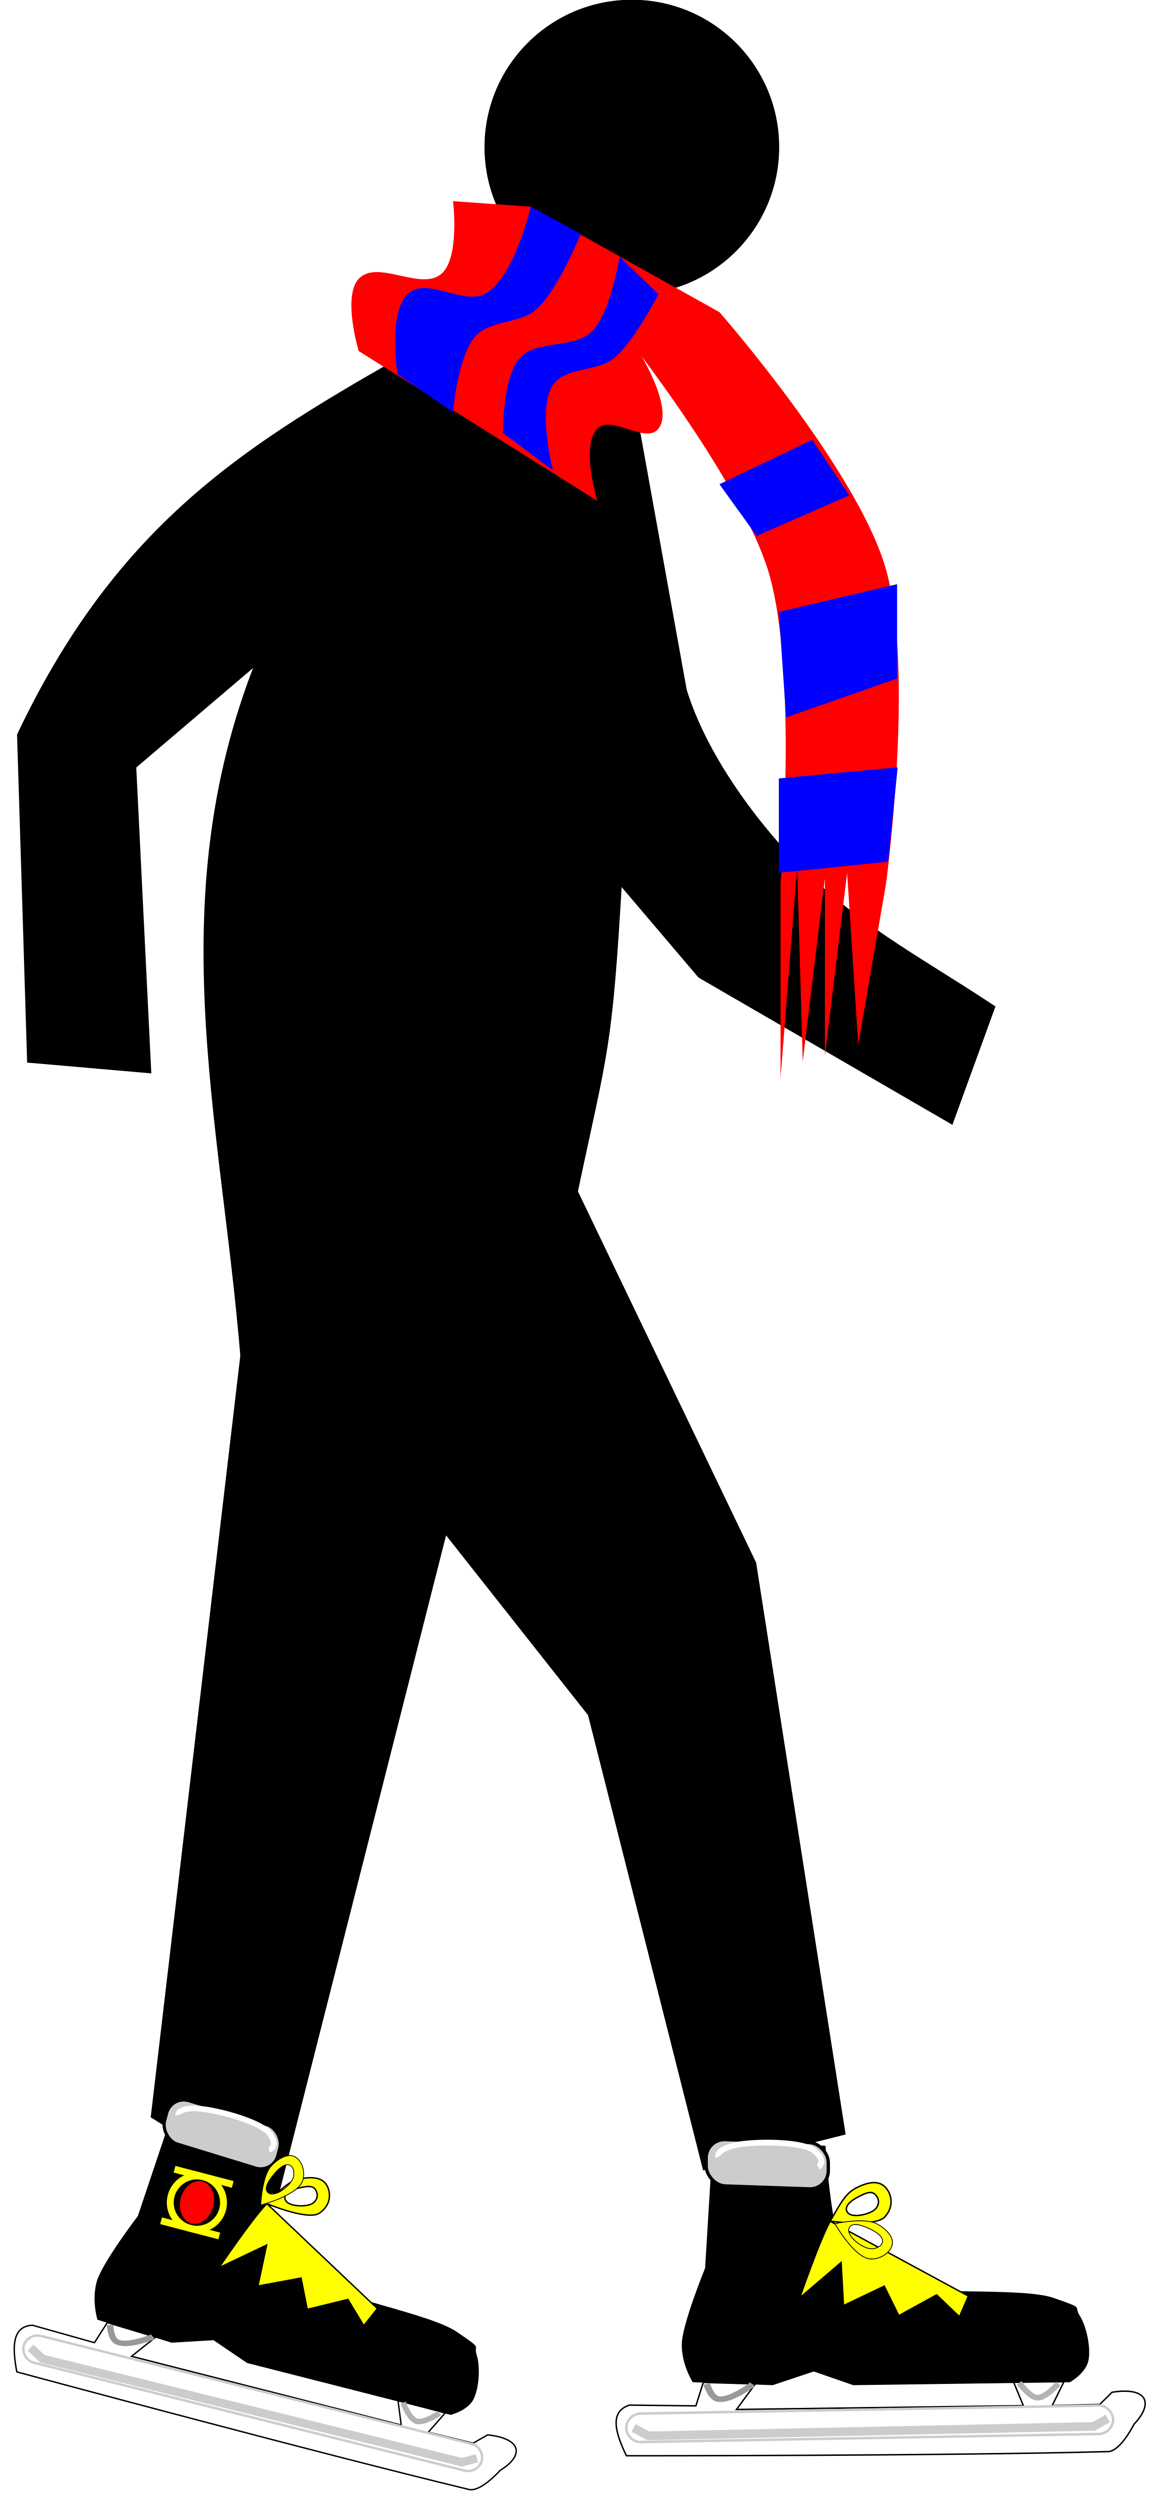
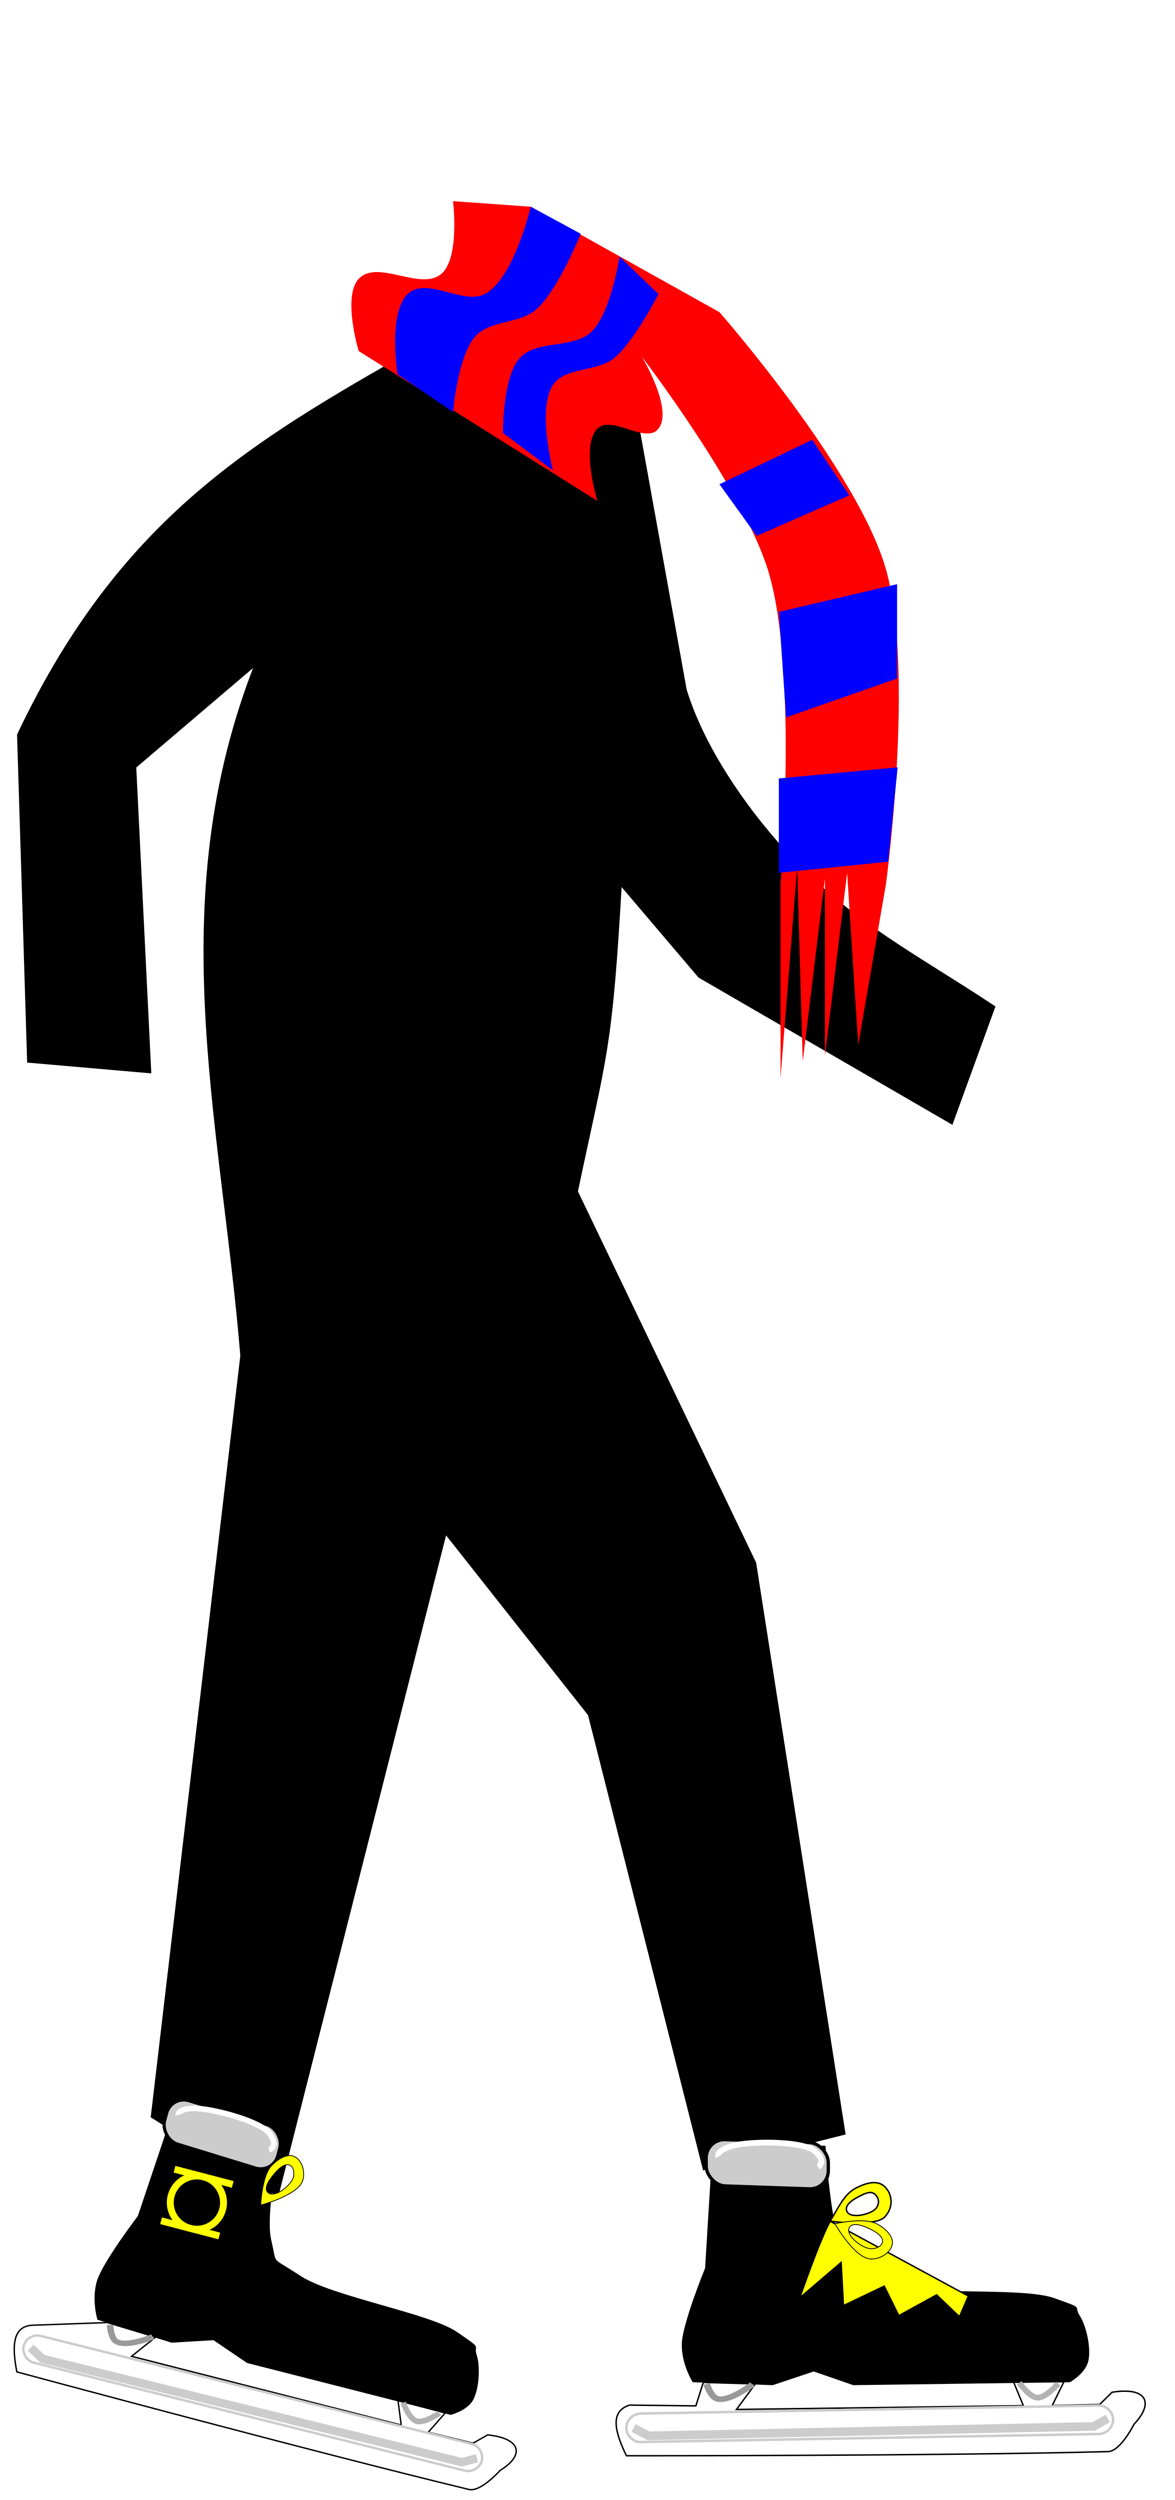
<svg xmlns="http://www.w3.org/2000/svg" xmlns:ns1="http://www.inkscape.org/namespaces/inkscape" xmlns:ns2="http://sodipodi.sourceforge.net/DTD/sodipodi-0.dtd" width="103.271mm" height="219.708mm" viewBox="0 0 365.921 778.491" id="svg2" version="1.1" ns1:version="0.91 r13725" ns2:docname="pedestrian-skater2.svg" ns1:export-filename="/home/algot/Documents/runeman.org/clipart/pedestrian-skater2.png" ns1:export-xdpi="17.423626" ns1:export-ydpi="17.423626">
  <title id="title4352">Pedestrian Skater with Scarf</title>
  <defs id="defs4">
    <filter height="1.518" y="-0.259" width="1.025" x="-0.013" id="filter4150" style="color-interpolation-filters:sRGB" ns1:collect="always">
      <feGaussianBlur id="feGaussianBlur4152" stdDeviation="1.725" ns1:collect="always" />
    </filter>
    <filter height="1.191" y="-0.096" width="1.044" x="-0.022" id="filter4176" style="color-interpolation-filters:sRGB" ns1:collect="always">
      <feGaussianBlur id="feGaussianBlur4178" stdDeviation="0.637" ns1:collect="always" />
    </filter>
    <filter height="1.324" y="-0.162" width="1.136" x="-0.068" id="filter4282" style="color-interpolation-filters:sRGB" ns1:collect="always">
      <feGaussianBlur id="feGaussianBlur4284" stdDeviation="0.767" ns1:collect="always" />
    </filter>
    <filter height="1.331" y="-0.166" width="1.135" x="-0.068" id="filter4326" style="color-interpolation-filters:sRGB" ns1:collect="always">
      <feGaussianBlur id="feGaussianBlur4328" stdDeviation="0.761" ns1:collect="always" />
    </filter>
  </defs>
  <ns2:namedview id="base" pagecolor="#ffffff" bordercolor="#666666" borderopacity="1.0" ns1:pageopacity="0.0" ns1:pageshadow="2" ns1:zoom="0.7" ns1:cx="-81.181501" ns1:cy="466.37749" ns1:document-units="px" ns1:current-layer="layer1" showgrid="false" fit-margin-top="0" fit-margin-left="0" fit-margin-right="0" fit-margin-bottom="0" ns1:window-width="1366" ns1:window-height="709" ns1:window-x="-4" ns1:window-y="0" ns1:window-maximized="1" />
  <g ns1:label="Layer 1" ns1:groupmode="layer" id="layer1" transform="translate(612.088,46.93)">
    <g id="layer1-3" ns1:label="Layer 1" transform="matrix(-3.09,0,0,3.09,396.603,-1212.705)">
      <g transform="translate(-64.535,15.463)" id="g3203">
        <path style="fill:#000000;stroke:#000000;stroke-width:1px;stroke-linecap:butt;stroke-linejoin:miter;stroke-opacity:1" d="m 388.75,435.939 c -10.639,-22.389 -24.519,-29.796 -41.5,-39.5 -11.173,-5.346 -15.242,-2.984 -19.5,4.5 l -5.5,30.5 c -1.991,6.503 -6.874,13.114 -11.034,17.448 -6.125,6.381 -12.435,9.578 -19.966,14.552 l 4,11 25,-14.5 8.5,-10 c 1.007,17.826 1.481,17.685 4.5,32 l -18,37.5 -8.939,57.111 13.439,3.389 11.5,-45.5 15,-19 17,67 12,-7.5 -9,-76.5 c 1.99,-24.203 8.23,-46.425 -2,-71 l 13.5,11.5 -1.5,30.5 11.5,-1 z" id="path3139" ns1:connector-curvature="0" ns2:nodetypes="ccccscccccccccccccccccc" />
-         <circle style="color:#000000;display:inline;overflow:visible;visibility:visible;fill:#000000;fill-opacity:1;fill-rule:nonzero;stroke:none;stroke-width:6;marker:none;enable-background:accumulate" id="path3143" transform="matrix(0.84,0,0,0.84,928.984,405.304)" cx="-716.299" cy="-34.131" r="17.678" />
      </g>
    </g>
    <g id="g4319" transform="matrix(0.448,-0.024,0.024,0.448,153.255,170.932)">
      <g transform="translate(-946.48,566.896)" id="g4330">
        <g id="g4237">
          <path ns2:nodetypes="cczzzzzccccczcc" ns1:connector-curvature="0" id="path3336" d="m -316,368.362 77,7 c 0,0 0.564,59.342 9,77 8.436,17.659 1.072,11.186 26,21 24.928,9.814 96.379,7.016 118,16 21.621,8.984 12.548,5.245 17,13 4.452,7.755 6.739,24.018 4,32 -2.739,7.982 -13,13 -13,13 l -150,-6 -27,-11 -29,8 -55,-5 c 0,0 -6.844,-12.352 -6,-26 0.844,-13.648 19,-52 19,-52 z" style="fill:#000000;fill-rule:evenodd;stroke:#000000;stroke-width:1px;stroke-linecap:butt;stroke-linejoin:miter;stroke-opacity:1" />
          <path ns2:nodetypes="cccccccccsscccc" ns1:connector-curvature="0" id="path3338" d="m -332,534.362 36,3 -14,17 199,8 -6,-17 35,2 -9,16 33,1 9,-8 c 24.549,-2.532 28.77,9.008 14,23 0,0 -10.279,18.235 -19,18 -114.429,-3.08 -334,-15 -334,-15 -7.08,-16.925 -10.063,-31.289 4,-35 l 46,3 z" style="fill:none;fill-rule:evenodd;stroke:#000000;stroke-width:1px;stroke-linecap:butt;stroke-linejoin:miter;stroke-opacity:1" />
          <rect transform="matrix(0.999,0.036,-0.062,0.998,0,0)" ry="9.888" y="567.063" x="-351.631" height="19.777" width="338.099" id="rect3342" style="opacity:1;fill:#ffffff;fill-opacity:1;stroke:#cccccc;stroke-width:1.745;stroke-linecap:round;stroke-linejoin:bevel;stroke-miterlimit:4;stroke-dasharray:none;stroke-dashoffset:0;stroke-opacity:1" />
          <path ns1:connector-curvature="0" id="path3344" d="m -382,563.362 10,6 309,10 10,-5 0,0" style="fill:none;fill-rule:evenodd;stroke:#cccccc;stroke-width:6;stroke-linecap:butt;stroke-linejoin:miter;stroke-opacity:1;filter:url(#filter4150)" />
          <rect transform="matrix(0.996,0.088,-0.049,0.999,0,0)" ry="13.263" y="392.771" x="-302.993" height="32.191" width="84.836" id="rect4158" style="opacity:1;fill:#cccccc;fill-opacity:1;stroke:#000000;stroke-width:2.314;stroke-linecap:round;stroke-linejoin:bevel;stroke-miterlimit:4;stroke-dasharray:none;stroke-dashoffset:0;stroke-opacity:1" />
          <path ns1:connector-curvature="0" id="path4160" d="m -206.691,402.207 c -3.812,-0.086 -8.126,1.24 -12.309,3.154 -7.436,3.403 -11.206,9.904 -19,22 0,0 30.969,5.883 38,-1 7.031,-6.883 5.718,-16.052 1,-21 -2.064,-2.165 -4.726,-3.087 -7.691,-3.154 z M -238,427.361 c -7.794,12.096 -24,52 -24,52 l 30,-23 0,30 29,-12 9,21 27,-13 15,16 7,-14 -93,-57 z m 28.078,-18.426 c 1.497,-0.084 2.802,0.306 3.922,1.426 2.239,2.239 3.449,6.374 0,10 -3.449,3.626 -17.594,6.42 -20,1 -2.406,-5.42 7.219,-9.434 11,-11 1.891,-0.783 3.581,-1.342 5.078,-1.426 z" style="fill:#ffff00;fill-rule:evenodd;stroke:#000000;stroke-width:1px;stroke-linecap:butt;stroke-linejoin:miter;stroke-opacity:1" />
          <path transform="matrix(1,0.026,-0.026,1,9.668,7.261)" ns2:nodetypes="czzc" ns1:connector-curvature="0" id="path4166" d="m -313,379.362 c 0,0 -2.127,-3.71 9,-7 11.127,-3.29 49.447,-2.786 58,5 8.553,7.786 2,11 2,11" style="fill:none;fill-rule:evenodd;stroke:#ffffff;stroke-width:4;stroke-linecap:butt;stroke-linejoin:miter;stroke-opacity:1;filter:url(#filter4176)" />
        </g>
        <path style="fill:none;fill-rule:evenodd;stroke:#999999;stroke-width:4;stroke-linecap:butt;stroke-linejoin:miter;stroke-opacity:1;filter:url(#filter4282)" d="m -330,535.362 c 0,0 2.053,9.634 6,11 7.197,2.491 21,-9 21,-9" id="path4246" ns1:connector-curvature="0" ns2:nodetypes="csc" transform="matrix(1.175,0,0,0.977,58.024,12.55)" />
        <path style="fill:none;fill-rule:evenodd;stroke:#b3b3b3;stroke-width:4;stroke-linecap:butt;stroke-linejoin:miter;stroke-opacity:1;filter:url(#filter4326)" d="m -113,546.362 c 0,0 6.601,10.454 12,11 5.801,0.587 15,-9 15,-9" id="path4248" ns1:connector-curvature="0" ns2:nodetypes="csc" />
      </g>
      <path style="fill:#ffff00;fill-rule:evenodd;stroke:#000000;stroke-width:0.56px;stroke-linecap:butt;stroke-linejoin:miter;stroke-opacity:1" d="m -1152.783,997.527 c -8.675,-4.762 -28.564,-1.367 -28.564,-1.367 0,0 11.768,23.517 22.6,25.622 6.689,1.3 15.561,-3.37 16.546,-9.895 0.835,-5.527 -5.401,-11.515 -10.582,-14.36 z m -3.362,4.193 c 3.243,1.812 7.732,5.198 7.143,8.654 -0.585,3.432 -5.777,5.143 -9.293,4.305 -6.312,-1.504 -15.695,-9.842 -13.378,-14.889 2.317,-5.047 10.834,-0.693 15.529,1.93 z" id="path4369" ns1:connector-curvature="0" ns2:nodetypes="scsssssszs" />
    </g>
    <g id="g4299" transform="matrix(0.365,-0.237,0.237,0.365,-293.413,-25.194)">
      <g transform="matrix(0.707,0.707,-0.707,0.707,-815.11,851.981)" id="g4342">
        <g id="g4344">
          <path style="fill:#000000;fill-rule:evenodd;stroke:#000000;stroke-width:1px;stroke-linecap:butt;stroke-linejoin:miter;stroke-opacity:1" d="m -316,368.362 77,7 c 0,0 0.564,59.342 9,77 8.436,17.659 1.072,11.186 26,21 24.928,9.814 96.379,7.016 118,16 21.621,8.984 12.548,5.245 17,13 4.452,7.755 6.739,24.018 4,32 -2.739,7.982 -13,13 -13,13 l -150,-6 -27,-11 -29,8 -55,-5 c 0,0 -6.844,-12.352 -6,-26 0.844,-13.648 19,-52 19,-52 z" id="path4346" ns1:connector-curvature="0" ns2:nodetypes="cczzzzzccccczcc" />
-           <path style="fill:none;fill-rule:evenodd;stroke:#000000;stroke-width:1px;stroke-linecap:butt;stroke-linejoin:miter;stroke-opacity:1" d="m -332,534.362 36,3 -14,17 199,8 -6,-17 35,2 -9,16 33,1 9,-8 c 24.549,-2.532 28.77,9.008 14,23 0,0 -10.279,18.235 -19,18 -114.429,-3.08 -334,-15 -334,-15 -7.08,-16.925 -10.063,-31.289 4,-35 l 46,3 z" id="path4348" ns1:connector-curvature="0" ns2:nodetypes="cccccccccsscccc" />
+           <path style="fill:none;fill-rule:evenodd;stroke:#000000;stroke-width:1px;stroke-linecap:butt;stroke-linejoin:miter;stroke-opacity:1" d="m -332,534.362 36,3 -14,17 199,8 -6,-17 35,2 -9,16 33,1 9,-8 c 24.549,-2.532 28.77,9.008 14,23 0,0 -10.279,18.235 -19,18 -114.429,-3.08 -334,-15 -334,-15 -7.08,-16.925 -10.063,-31.289 4,-35 z" id="path4348" ns1:connector-curvature="0" ns2:nodetypes="cccccccccsscccc" />
          <rect style="opacity:1;fill:#ffffff;fill-opacity:1;stroke:#cccccc;stroke-width:1.745;stroke-linecap:round;stroke-linejoin:bevel;stroke-miterlimit:4;stroke-dasharray:none;stroke-dashoffset:0;stroke-opacity:1" id="rect4350" width="338.099" height="19.777" x="-351.631" y="567.063" ry="9.888" transform="matrix(0.999,0.036,-0.062,0.998,0,0)" />
          <path style="fill:none;fill-rule:evenodd;stroke:#cccccc;stroke-width:6;stroke-linecap:butt;stroke-linejoin:miter;stroke-opacity:1;filter:url(#filter4150)" d="m -382,563.362 10,6 309,10 10,-5 0,0" id="path4352" ns1:connector-curvature="0" />
          <rect style="opacity:1;fill:#cccccc;fill-opacity:1;stroke:#000000;stroke-width:2.314;stroke-linecap:round;stroke-linejoin:bevel;stroke-miterlimit:4;stroke-dasharray:none;stroke-dashoffset:0;stroke-opacity:1" id="rect4354" width="84.836" height="32.191" x="-302.993" y="392.771" ry="13.263" transform="matrix(0.996,0.088,-0.049,0.999,0,0)" />
-           <path ns1:connector-curvature="0" style="fill:#ffff00;fill-rule:evenodd;stroke:#000000;stroke-width:1px;stroke-linecap:butt;stroke-linejoin:miter;stroke-opacity:1" d="m -206.691,402.207 c -3.812,-0.086 -8.126,1.24 -12.309,3.154 -7.436,3.403 -11.206,9.904 -19,22 0,0 30.969,5.883 38,-1 7.031,-6.883 5.718,-16.052 1,-21 -2.064,-2.165 -4.726,-3.087 -7.691,-3.154 z M -238,427.361 c -7.794,12.096 -24,52 -24,52 l 30,-23 0,30 29,-12 9,21 27,-13 15,16 7,-14 -93,-57 z m 28.078,-18.426 c 1.497,-0.084 2.802,0.306 3.922,1.426 2.239,2.239 3.449,6.374 0,10 -3.449,3.626 -17.594,6.42 -20,1 -2.406,-5.42 7.219,-9.434 11,-11 1.891,-0.783 3.581,-1.342 5.078,-1.426 z" id="path4356" />
          <path style="fill:none;fill-rule:evenodd;stroke:#ffffff;stroke-width:4;stroke-linecap:butt;stroke-linejoin:miter;stroke-opacity:1;filter:url(#filter4176)" d="m -313,379.362 c 0,0 -2.127,-3.71 9,-7 11.127,-3.29 49.447,-2.786 58,5 8.553,7.786 2,11 2,11" id="path4358" ns1:connector-curvature="0" ns2:nodetypes="czzc" transform="matrix(1,0.026,-0.026,1,9.668,7.261)" />
        </g>
        <path transform="matrix(1.175,0,0,0.977,58.024,12.55)" ns2:nodetypes="csc" ns1:connector-curvature="0" id="path4360" d="m -330,535.362 c 0,0 2.053,9.634 6,11 7.197,2.491 21,-9 21,-9" style="fill:none;fill-rule:evenodd;stroke:#999999;stroke-width:4;stroke-linecap:butt;stroke-linejoin:miter;stroke-opacity:1;filter:url(#filter4282)" />
        <path ns2:nodetypes="csc" ns1:connector-curvature="0" id="path4362" d="m -113,546.362 c 0,0 6.601,10.454 12,11 5.801,0.587 15,-9 15,-9" style="fill:none;fill-rule:evenodd;stroke:#b3b3b3;stroke-width:4;stroke-linecap:butt;stroke-linejoin:miter;stroke-opacity:1;filter:url(#filter4326)" />
      </g>
      <path ns2:nodetypes="scsssssszs" ns1:connector-curvature="0" id="path4364" d="m -1268.644,965.106 c -9.501,2.767 -21.164,19.231 -21.164,19.231 0,0 24.95,8.308 34.098,2.137 5.649,-3.811 8.62,-13.386 4.703,-18.697 -3.318,-4.499 -11.961,-4.324 -17.637,-2.671 z m 0.588,5.342 c 3.575,-1.011 9.143,-1.792 11.17,1.068 2.013,2.841 -0.448,7.721 -3.527,9.615 -5.527,3.4 -18.058,4.139 -19.988,-1.068 -1.931,-5.207 7.171,-8.151 12.346,-9.615 z" style="fill:#ffff00;fill-rule:evenodd;stroke:#000000;stroke-width:0.56px;stroke-linecap:butt;stroke-linejoin:miter;stroke-opacity:1" />
      <g transform="matrix(0.104,0.114,-0.114,0.104,-1185.931,988.845)" id="g4491">
        <g id="g4484">
          <circle r="123.5" cy="541.013" cx="-764.433" id="path2985" style="color:#000000;display:inline;overflow:visible;visibility:visible;fill:none;stroke:#ffff00;stroke-width:32;stroke-linecap:round;stroke-linejoin:round;stroke-miterlimit:4;stroke-dasharray:none;stroke-dashoffset:0;stroke-opacity:1;marker:none;enable-background:accumulate" />
          <rect ry="0" y="401.513" x="-903.933" height="32" width="279" id="rect2987" style="color:#000000;display:inline;overflow:visible;visibility:visible;fill:#ffff00;stroke:none;stroke-width:32;marker:none;enable-background:accumulate" />
          <rect style="color:#000000;display:inline;overflow:visible;visibility:visible;fill:#ffff00;stroke:none;stroke-width:32;marker:none;enable-background:accumulate" id="rect2991" width="279" height="32" x="-903.933" y="648.513" ry="0" />
        </g>
-         <ellipse style="opacity:1;fill:#ff0000;fill-opacity:1;stroke:none;stroke-width:4;stroke-linecap:round;stroke-linejoin:bevel;stroke-miterlimit:4;stroke-dasharray:none;stroke-dashoffset:0;stroke-opacity:1" id="path4489" cx="-764.433" cy="540.311" rx="77.5" ry="100.5" />
      </g>
    </g>
    <g id="g3390" transform="matrix(0.605,0,0,0.605,526.782,-31.037)">
      <path ns2:nodetypes="ccssccsscscccccccccscc" ns1:connector-curvature="0" id="path3378" d="m -1609.231,80.133 -40,-2.857 c 0,0 3.516,28.675 -5.714,37.143 -10.55,9.679 -33.076,-7.598 -42.857,2.857 -8.459,9.041 0,37.143 0,37.143 l 122.857,77.143 c 0,0 -8.755,-28.388 0,-37.143 7.408,-7.408 24.907,8.198 31.429,0 7.91,-9.944 -8.571,-37.143 -8.571,-37.143 0,0 53.023,69.09 65.429,111.429 14.996,51.182 6,160 6,160 l 0,100 8.571,-108.571 2.857,100 11.429,-94.286 0,91.429 11.429,-94.286 5.714,88.571 14.286,-82.857 c 0,0 15.058,-110.75 -0.286,-162.857 -15.075,-51.194 -85.429,-131.429 -85.429,-131.429 z" style="fill:#ff0000;fill-rule:evenodd;stroke:none;stroke-width:1px;stroke-linecap:butt;stroke-linejoin:miter;stroke-opacity:1" />
      <path ns2:nodetypes="cssccsscc" ns1:connector-curvature="0" id="path3380" d="m -1677.802,166.373 c 0,0 -5.129,-32.486 5.714,-41.729 10.032,-8.552 28.658,6.825 40,0 14.492,-8.721 22.857,-44.511 22.857,-44.511 l 25.714,13.91 c 0,0 -11.508,28.875 -22.857,38.947 -8.505,7.548 -23.917,5.421 -31.429,13.91 -9.052,10.228 -11.429,38.947 -11.429,38.947 z" style="fill:#0000ff;fill-rule:evenodd;stroke:none;stroke-width:1px;stroke-linecap:butt;stroke-linejoin:miter;stroke-opacity:1" />
      <path ns2:nodetypes="ccccc" ns1:connector-curvature="0" id="path3382" d="m -1512.088,222.99 47.714,-22.857 19.143,28.571 -47.714,20.857 z" style="fill:#0000ff;fill-rule:evenodd;stroke:none;stroke-width:1px;stroke-linecap:butt;stroke-linejoin:miter;stroke-opacity:1" />
      <path ns2:nodetypes="ccccc" ns1:connector-curvature="0" id="path3384" d="m -1481.517,288.704 60.857,-14.286 0,48.571 -57.143,20 z" style="fill:#0000ff;fill-rule:evenodd;stroke:none;stroke-width:1px;stroke-linecap:butt;stroke-linejoin:miter;stroke-opacity:1" />
      <path ns2:nodetypes="ccccc" ns1:connector-curvature="0" id="path3386" d="m -1481.517,374.419 61.143,-5.714 -4.857,48.571 -56.286,5.714 z" style="fill:#0000ff;fill-rule:evenodd;stroke:none;stroke-width:1px;stroke-linecap:butt;stroke-linejoin:miter;stroke-opacity:1" />
      <path ns2:nodetypes="cssccsscc" ns1:connector-curvature="0" id="path3388" d="m -1623.517,196.597 c 0,0 -0.29,-28.524 8.572,-38.5 8.62,-9.704 27.877,-4.614 37.143,-13.75 9.89,-9.752 14.286,-38.5 14.286,-38.5 l 20,19.25 c 0,0 -12.393,24.436 -22.857,33 -8.767,7.175 -25.198,4.437 -31.429,13.75 -8.25,12.331 0,44 0,44 z" style="fill:#0000ff;fill-rule:evenodd;stroke:none;stroke-width:1px;stroke-linecap:butt;stroke-linejoin:miter;stroke-opacity:1" />
    </g>
  </g>
</svg>